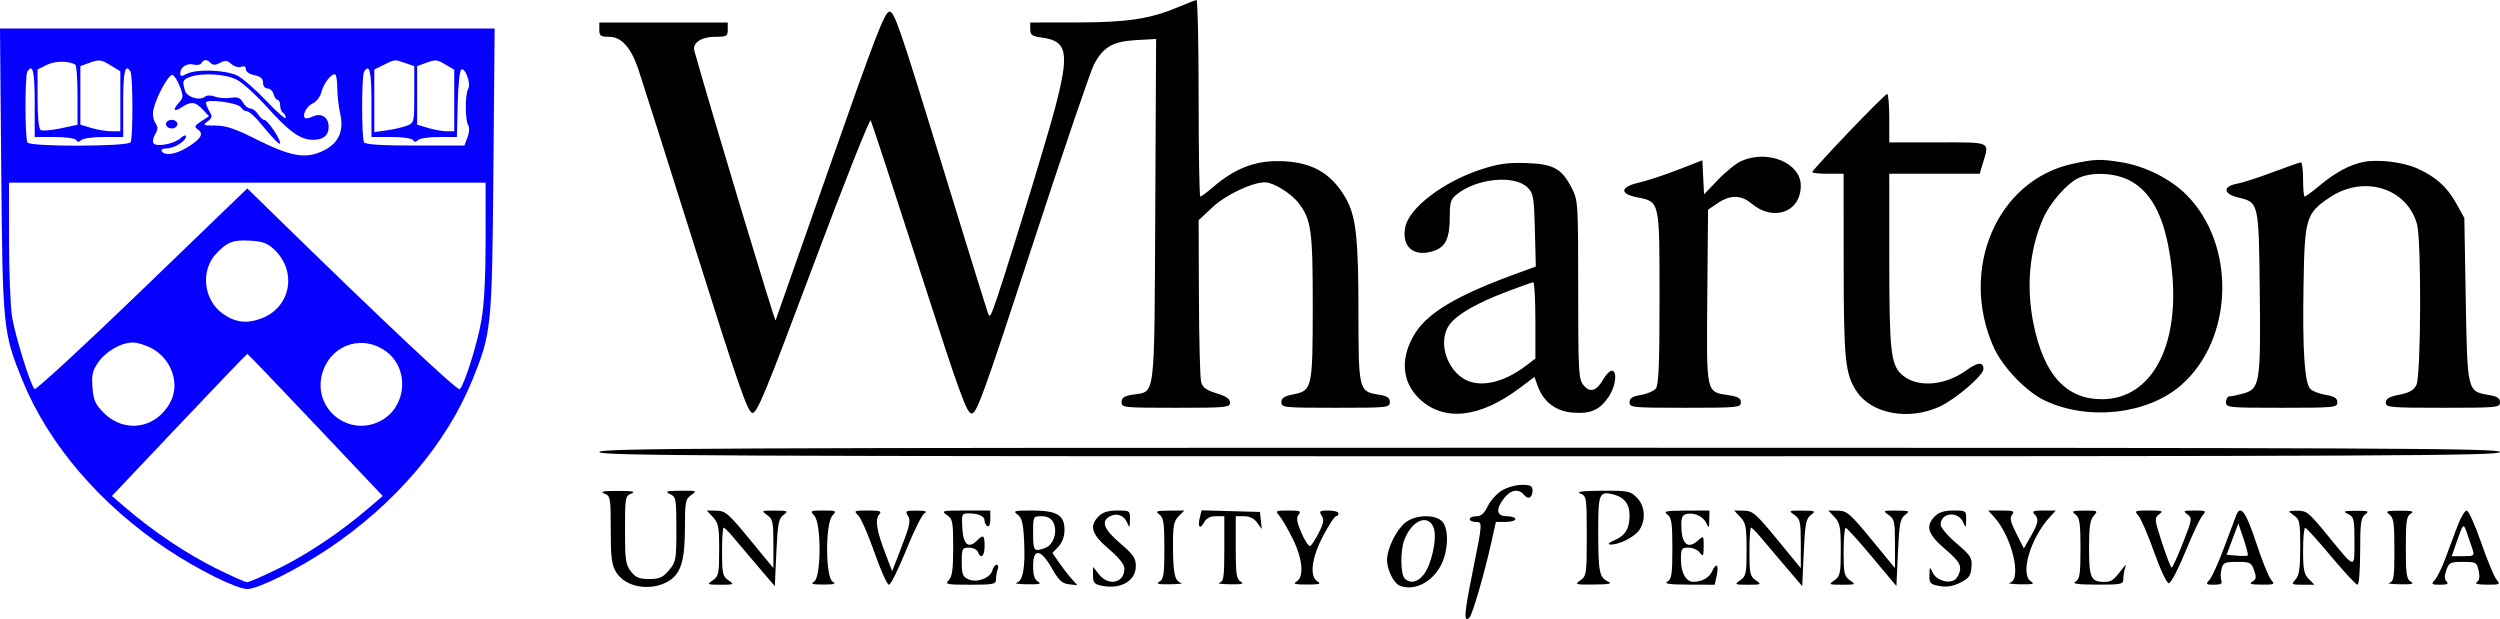
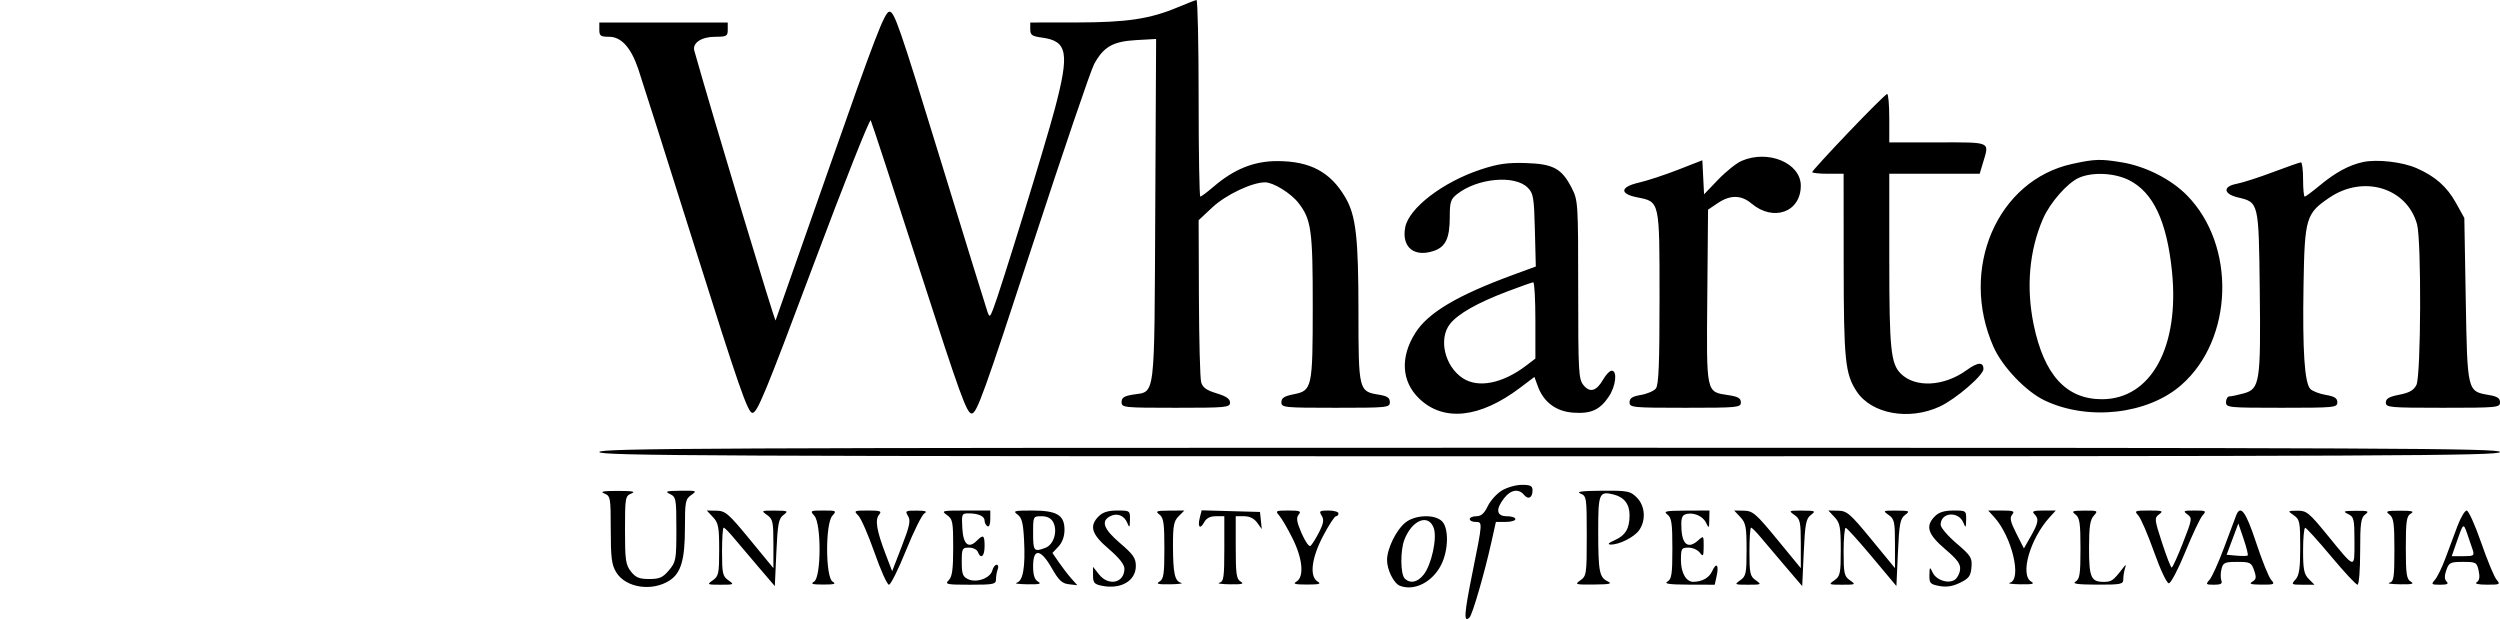
<svg xmlns="http://www.w3.org/2000/svg" width="876" height="217" viewBox="0 0 876 217" fill="none">
  <path fill-rule="evenodd" clip-rule="evenodd" d="M412.61 2.582C402.908 6.648 394.863 7.851 377.25 7.87L361 7.887V10.255C361 12.27 361.609 12.705 365.078 13.171C374.104 14.381 374.828 18.467 369.547 38.387C366.253 50.812 350.444 102.109 347.974 108.387C346.902 111.113 346.726 111.204 346.052 109.387C345.644 108.287 338.162 84.082 329.424 55.598C315.167 9.12 313.337 3.838 311.579 4.098C309.945 4.339 306.5 13.288 290.87 57.887C280.557 87.312 271.96 111.785 271.765 112.272C271.509 112.911 249.687 40.488 243.295 17.786C242.529 15.064 245.763 12.887 250.571 12.887C254.629 12.887 255 12.677 255 10.387V7.887H232.5H210V10.387C210 12.565 210.439 12.887 213.411 12.887C217.676 12.887 221.056 16.598 223.627 24.106C224.622 27.011 233.588 55.262 243.551 86.887C258.761 135.168 261.973 144.433 263.583 144.672C265.251 144.92 268.028 138.208 284.98 92.957C295.694 64.357 304.749 41.504 305.103 42.172C305.456 42.84 313.115 66.223 322.123 94.133C336.519 138.742 338.742 144.879 340.5 144.882C342.26 144.884 344.825 137.773 361.874 85.636C372.53 53.049 382.205 24.627 383.374 22.476C386.683 16.389 389.961 14.511 398.083 14.052L405.102 13.656L404.801 73.667C404.463 141.108 404.962 136.998 396.954 138.278C393.887 138.769 393 139.356 393 140.899C393 142.813 393.704 142.887 412 142.887C429.721 142.887 431 142.764 431 141.063C431 139.757 429.66 138.835 426.279 137.813C422.695 136.73 421.395 135.785 420.879 133.887C420.505 132.512 420.155 119.186 420.1 104.274L420 77.161L424.801 72.67C429.534 68.243 438.719 63.882 443.288 63.892C446.168 63.899 452.285 67.666 454.945 71.072C459.482 76.88 460.001 80.603 459.985 107.263C459.968 136.064 459.792 136.87 453.235 138.167C449.997 138.808 449 139.462 449 140.946C449 142.799 449.859 142.887 468 142.887C486.296 142.887 487 142.813 487 140.899C487 139.35 486.109 138.768 482.963 138.265C476.137 137.174 476 136.604 476 109.348C476 83.236 475.137 75.614 471.461 69.274C466.231 60.253 459.056 56.422 447.441 56.449C439.369 56.467 432.43 59.259 425.311 65.353C423.04 67.297 420.916 68.887 420.591 68.887C420.266 68.887 420 53.362 420 34.387C420 15.412 419.663 -0.062 419.25 0C418.837 0.063 415.85 1.224 412.61 2.582ZM647.75 46.331C640.737 53.681 635 59.963 635 60.291C635 60.619 637.475 60.887 640.5 60.887H646L646.024 92.637C646.05 126.148 646.547 131.027 650.55 137.117C655.78 145.073 668.922 147.464 679.737 142.429C685.293 139.843 695 131.498 695 129.309C695 126.733 693.01 126.867 689.087 129.709C681.165 135.448 671.081 135.968 666.012 130.899C662.536 127.423 662.011 122.216 662.006 91.137L662 60.887H677.842H693.683L694.842 57.021C697.094 49.503 697.946 49.887 679 49.887H662V41.387C662 36.712 661.663 32.905 661.25 32.927C660.837 32.95 654.763 38.981 647.75 46.331ZM610.233 56.385C608.436 57.166 604.746 60.12 602.033 62.949L597.101 68.094L596.8 62.127L596.5 56.16L588 59.475C583.325 61.299 577.119 63.339 574.209 64.007C567.691 65.506 567.422 67.913 573.634 69.141C581.63 70.723 581.5 70.139 581.5 104.339C581.5 127.773 581.206 134.935 580.192 136.156C579.473 137.022 577.111 138.03 574.942 138.397C571.959 138.901 571 139.528 571 140.975C571 142.792 571.965 142.887 590.5 142.887C608.942 142.887 610 142.785 610 141.001C610 139.539 609.013 138.966 605.615 138.457C597.745 137.276 597.936 138.17 598.235 103.831L598.5 73.466L601.898 71.176C606.276 68.227 610.118 68.274 613.74 71.322C621.429 77.791 631 74.32 631 65.062C631 57.115 619.556 52.333 610.233 56.385ZM726.166 57.421C699.83 63.137 686.436 94.205 698.524 121.538C701.629 128.559 709.923 137.232 716.512 140.349C731.782 147.573 752.61 145.192 764.354 134.881C782.636 118.829 783.599 86.022 766.303 68.442C760.704 62.751 751.767 58.235 743.387 56.863C736 55.653 734.015 55.717 726.166 57.421ZM828 56.782C823.145 57.819 818.317 60.433 812.821 64.999C810.247 67.137 807.884 68.887 807.571 68.887C807.257 68.887 807 66.187 807 62.887C807 59.587 806.663 56.89 806.25 56.894C805.837 56.898 801.437 58.434 796.471 60.307C791.506 62.181 785.746 64.032 783.671 64.421C778.787 65.337 779.066 67.973 784.174 69.181C791.491 70.911 791.462 70.786 791.821 101.74C792.196 133.955 791.835 136.283 786.222 137.842C784.175 138.411 781.938 138.878 781.25 138.881C780.563 138.884 780 139.787 780 140.887C780 142.819 780.667 142.887 799.5 142.887C818.035 142.887 819 142.792 819 140.975C819 139.522 818.035 138.9 814.98 138.384C812.769 138.01 810.333 137.077 809.567 136.311C807.516 134.26 806.77 122.986 807.157 99.887C807.551 76.317 808.006 74.793 816.316 69.194C828.215 61.177 843.389 65.822 846.928 78.566C848.502 84.236 848.322 131.689 846.713 134.887C845.776 136.751 844.254 137.62 840.728 138.305C837.145 139 836 139.666 836 141.055C836 142.77 837.276 142.887 856 142.887C875.027 142.887 876 142.794 876 140.975C876 139.531 875.043 138.901 872.089 138.402C864.529 137.125 864.562 137.261 864 105.035L863.5 76.387L860.589 71.133C857.418 65.41 853.307 61.783 846.733 58.908C841.748 56.728 832.935 55.728 828 56.782ZM518.926 59.372C505.626 63.741 493.651 72.902 492.379 79.682C491.086 86.57 495.454 90.212 502.3 87.953C506.563 86.546 508 83.511 508 75.913C508 70.796 508.332 69.771 510.558 68.02C517.699 62.403 530.759 61.204 535.309 65.749C537.293 67.731 537.53 69.137 537.823 80.662L538.147 93.387L530.323 96.259C510.656 103.478 500.455 109.523 495.949 116.629C490.577 125.1 491.068 133.667 497.269 139.648C505.797 147.874 518.519 146.528 532.583 135.911L537.666 132.074L538.829 135.289C540.851 140.883 545.226 144.167 551.228 144.595C557.487 145.042 560.564 143.658 563.72 138.975C566.181 135.323 566.798 129.883 564.75 129.893C564.063 129.897 562.729 131.255 561.787 132.911C559.419 137.072 557.114 137.746 554.844 134.943C553.14 132.838 553 130.298 553 101.488C553 71.127 552.941 70.195 550.75 65.907C547.243 59.044 544.288 57.431 534.677 57.136C528.182 56.936 524.942 57.396 518.926 59.372ZM746.038 63.137C754.479 67.393 759.241 77.493 761.049 94.971C763.793 121.506 753.748 139.887 736.5 139.887C723.999 139.887 716.215 131.358 712.583 113.679C709.914 100.685 711.05 87.798 715.841 76.717C718.293 71.046 724.421 64.055 728.5 62.275C733.261 60.196 740.957 60.575 746.038 63.137ZM538 112.268V125.65L534.75 128.12C526.502 134.39 517.995 136.079 512.57 132.525C506.244 128.38 503.964 118.745 508.073 113.521C510.852 109.988 517.606 106.144 527.953 102.206C532.654 100.417 536.837 98.938 537.25 98.92C537.663 98.902 538 104.909 538 112.268ZM210 158.387C210 159.717 247.667 159.887 543 159.887C838.333 159.887 876 159.717 876 158.387C876 157.057 838.333 156.887 543 156.887C247.667 156.887 210 157.057 210 158.387ZM526.237 171.884C524.442 172.978 522.222 175.451 521.302 177.38C520.101 179.898 518.977 180.887 517.315 180.887C516.042 180.887 515 181.337 515 181.887C515 182.437 515.9 182.887 517 182.887C519.556 182.887 519.565 182.742 515.92 200.8C513.017 215.185 512.807 218.515 514.941 216.32C515.977 215.255 520.15 200.886 522.545 190.137L524.16 182.887H527.58C529.461 182.887 531 182.437 531 181.887C531 181.337 529.65 180.887 528 180.887C524.335 180.887 523.98 178.453 527.073 174.522C529.385 171.582 532.125 171.128 533.991 173.376C535.508 175.205 537 174.437 537 171.828C537 170.251 536.297 169.888 533.25 169.891C531.188 169.893 528.032 170.79 526.237 171.884ZM211.75 172.918C213.905 173.784 214 174.322 214.004 185.605C214.007 195.457 214.322 197.903 215.926 200.534C219.254 205.991 228.536 207.387 234.689 203.355C238.639 200.767 240 196.057 240 184.976C240 175.801 240.178 174.875 242.223 173.444C244.337 171.963 244.155 171.89 238.473 171.955C233.436 172.012 232.852 172.192 234.75 173.107C236.886 174.138 237 174.763 237 185.463C237 196.129 236.861 196.899 234.411 199.81C232.253 202.375 231.101 202.887 227.484 202.887C223.988 202.887 222.743 202.375 221.073 200.252C219.24 197.922 219 196.242 219 185.72C219 174.317 219.093 173.785 221.25 172.918C222.91 172.251 221.665 172.014 216.5 172.014C211.335 172.014 210.09 172.251 211.75 172.918ZM553.75 172.918C555.933 173.796 556 174.24 556 187.798C556 201.106 555.894 201.848 553.777 203.33C551.678 204.801 551.94 204.883 558.527 204.819C564.125 204.765 565.073 204.545 563.337 203.705C560.398 202.284 560.029 200.332 560.014 186.106C559.999 172.839 560.351 172.005 565.432 173.281C569.117 174.205 571 176.655 571 180.524C571 185.223 569.546 187.64 565.707 189.32C563.683 190.206 563.157 190.754 564.282 190.805C567.238 190.941 572.634 188.247 574.369 185.77C576.811 182.284 576.448 177.244 573.545 174.342C571.263 172.059 570.405 171.891 561.295 171.95C554.411 171.995 552.169 172.283 553.75 172.918ZM249.826 181.201C251.73 183.229 252 184.648 252 192.645C252 200.945 251.798 201.915 249.777 203.33C247.638 204.829 247.739 204.887 252.5 204.887C257.261 204.887 257.362 204.829 255.223 203.33C253.224 201.931 253 200.922 253 193.33C253 188.686 253.254 184.887 253.565 184.887C253.875 184.887 255.338 186.34 256.815 188.116C258.292 189.891 262.2 194.501 265.5 198.359L271.5 205.374L272.03 193.652C272.487 183.526 272.828 181.727 274.53 180.44C276.361 179.055 276.15 178.948 271.527 178.919C266.745 178.888 266.64 178.947 268.777 180.444C270.779 181.846 271 182.849 271 190.54V199.08L262.75 189.041C255.282 179.954 254.175 178.997 251.076 178.945L247.651 178.887L249.826 181.201ZM285.345 180.716C287.842 183.475 287.764 202.343 285.25 203.807C283.894 204.597 284.626 204.826 288.5 204.826C292.374 204.826 293.106 204.597 291.75 203.807C289.236 202.343 289.158 183.475 291.655 180.716C293.237 178.968 293.096 178.887 288.5 178.887C283.904 178.887 283.763 178.968 285.345 180.716ZM300.75 180.648C301.712 181.617 304.27 187.467 306.433 193.648C308.597 199.829 310.873 204.887 311.491 204.887C312.109 204.887 314.803 199.467 317.477 192.842C320.151 186.217 323.05 180.381 323.919 179.872C325.066 179.201 324.332 178.939 321.242 178.917C317.302 178.889 317.072 179.03 318.172 180.791C319.152 182.361 318.769 184.224 315.986 191.423L312.611 200.153L310.357 194.27C307.183 185.984 306.535 182.152 308.009 180.376C309.076 179.09 308.546 178.887 304.122 178.887C299.236 178.887 299.081 178.968 300.75 180.648ZM331.777 180.444C333.819 181.874 334 182.805 334 191.872C334 199.513 333.645 202.099 332.429 203.316C331 204.744 331.682 204.887 339.929 204.887C348.204 204.887 349 204.719 349 202.969C349 201.914 349.273 200.339 349.607 199.469C349.941 198.599 349.768 197.887 349.224 197.887C348.679 197.887 347.999 198.782 347.713 199.875C347.006 202.58 342.253 204.323 339.278 202.968C337.348 202.088 337 201.164 337 196.908C337 192.202 337.159 191.887 339.531 191.887C340.924 191.887 342.322 192.562 342.638 193.387C343.674 196.085 345 194.962 345 191.387C345 187.488 344.568 187.176 342.307 189.437C339.373 192.371 337.526 190.813 337.198 185.128C336.91 180.139 337.014 179.887 339.366 179.887C342.828 179.887 345 180.869 345 182.435C345 183.169 345.45 184.047 346 184.387C346.583 184.748 347 183.731 347 181.946V178.887H338.277C330.098 178.887 329.693 178.984 331.777 180.444ZM356.534 180.289C358.061 181.405 358.529 183.239 358.835 189.297C359.315 198.801 358.47 203.612 356.217 204.204C355.273 204.452 356.975 204.694 360 204.741C364.186 204.806 365.082 204.583 363.75 203.807C362.498 203.078 362 201.521 362 198.337C362 191.962 364.681 192.288 368.581 199.137C370.987 203.362 372.15 204.453 374.535 204.724L377.5 205.062L375.414 202.724C374.266 201.439 372.302 198.896 371.05 197.073L368.772 193.758L370.886 191.508C372.236 190.071 373 187.947 373 185.629C373 180.463 370.333 178.887 361.586 178.887C355.365 178.887 354.823 179.037 356.534 180.289ZM385 180.887C381.576 184.311 382.45 187.175 388.5 192.343C392.108 195.425 394 197.806 394 199.264C394 204.287 388.435 205.526 385.073 201.252L383 198.617V201.627C383 204.193 383.457 204.728 386.098 205.257C392.771 206.591 398 203.539 398 198.309C398 195.585 397.086 194.261 392.5 190.343C386.742 185.423 385.692 182.657 388.928 180.926C391.394 179.606 393.933 180.585 395.02 183.276C395.755 185.095 395.882 184.938 395.937 182.137C395.999 178.942 395.923 178.887 391.5 178.887C388.333 178.887 386.407 179.48 385 180.887ZM406.25 180.279C407.723 181.397 408 183.285 408 192.198C408 201.228 407.742 202.938 406.25 203.807C404.918 204.583 405.814 204.806 410 204.741C413.025 204.694 414.759 204.458 413.853 204.217C411.625 203.626 411.03 200.882 411.014 191.137C411.002 184.209 411.32 182.567 413 180.887L415 178.887L409.75 178.919C405.17 178.947 404.723 179.12 406.25 180.279ZM420.408 181.399C419.575 184.718 420.51 185.671 421.954 182.973C422.7 181.578 424.053 180.887 426.035 180.887H429V192.314C429 202.355 428.788 203.796 427.25 204.198C426.288 204.449 427.975 204.694 431 204.741C435.186 204.806 436.082 204.583 434.75 203.807C433.252 202.934 433 201.211 433 191.837V180.887H435.943C437.849 180.887 439.457 181.68 440.505 183.137L442.124 185.387L441.812 182.387L441.5 179.387L431.278 179.102L421.056 178.818L420.408 181.399ZM448.233 180.637C449.081 181.6 451.176 185.187 452.888 188.608C456.474 195.777 457.047 202.178 454.25 203.807C452.909 204.588 453.786 204.826 458 204.826C462.214 204.826 463.091 204.588 461.75 203.807C458.758 202.064 459.513 195.605 463.624 187.783C465.617 183.99 467.642 180.887 468.124 180.887C468.606 180.887 469 180.437 469 179.887C469 179.337 467.421 178.887 465.492 178.887C462.359 178.887 462.104 179.081 463.111 180.693C464 182.117 463.794 183.371 462.134 186.625C460.976 188.894 459.625 191.001 459.132 191.306C458.638 191.611 457.255 189.582 456.057 186.798C454.349 182.827 454.135 181.43 455.062 180.312C456.058 179.113 455.489 178.887 451.467 178.887C446.996 178.887 446.789 178.999 448.233 180.637ZM584.25 180.279C585.723 181.397 586 183.285 586 192.198C586 201.228 585.742 202.938 584.25 203.807C582.968 204.554 584.952 204.834 591.671 204.857L600.841 204.887L601.516 201.815C602.382 197.87 601.417 196.878 599.916 200.173C598.863 202.484 596.451 203.837 593.321 203.873C590.837 203.902 589 200.69 589 196.316C589 192.196 589.184 191.887 591.64 191.887C593.092 191.887 594.877 192.674 595.608 193.637C596.785 195.188 596.94 194.943 596.968 191.482C596.999 187.69 596.944 187.627 595.074 189.32C591.711 192.363 589.54 190.996 589.195 185.618C588.965 182.04 589.274 180.719 590.447 180.269C593.001 179.289 596.6 180.687 597.77 183.115C598.809 185.271 598.868 185.221 598.932 182.137L599 178.887L590.75 178.919C583.675 178.946 582.749 179.14 584.25 180.279ZM609.826 181.201C611.73 183.229 612 184.648 612 192.645C612 200.945 611.798 201.915 609.777 203.33C607.638 204.829 607.739 204.887 612.5 204.887C617.261 204.887 617.362 204.829 615.223 203.33C613.224 201.931 613 200.922 613 193.33C613 188.686 613.254 184.887 613.565 184.887C613.875 184.887 615.338 186.34 616.815 188.116C618.292 189.891 622.2 194.501 625.5 198.359L631.5 205.374L632.03 193.652C632.487 183.526 632.828 181.727 634.53 180.44C636.361 179.055 636.15 178.948 631.527 178.919C626.745 178.888 626.64 178.947 628.777 180.444C630.779 181.846 631 182.849 631 190.54V199.08L622.75 189.041C615.282 179.954 614.175 178.997 611.076 178.945L607.651 178.887L609.826 181.201ZM642.826 181.201C644.73 183.229 645 184.648 645 192.645C645 200.945 644.798 201.915 642.777 203.33C640.638 204.829 640.739 204.887 645.5 204.887C650.261 204.887 650.362 204.829 648.223 203.33C646.224 201.931 646 200.922 646 193.33C646 188.686 646.337 184.92 646.75 184.96C647.163 185 651.325 189.604 656 195.19L664.5 205.348L665.03 193.639C665.487 183.526 665.828 181.727 667.53 180.44C669.361 179.055 669.15 178.948 664.527 178.919C659.745 178.888 659.64 178.947 661.777 180.444C663.779 181.846 664 182.849 664 190.54V199.08L655.75 189.041C648.282 179.954 647.175 178.997 644.076 178.945L640.651 178.887L642.826 181.201ZM678 180.887C674.567 184.32 675.449 187.173 681.554 192.389C685.964 196.156 687.046 197.655 686.804 199.66C686.637 201.049 685.782 202.634 684.905 203.183C682.587 204.633 678.497 203.288 677.23 200.659C676.183 198.486 676.132 198.524 676.068 201.526C676.007 204.349 676.358 204.732 679.556 205.331C682.059 205.801 684.205 205.464 686.806 204.193C689.924 202.668 690.547 201.822 690.803 198.76C691.08 195.45 690.62 194.717 685.553 190.388C682.499 187.779 680 184.854 680 183.888C680 179.466 686.276 178.946 688.001 183.225C688.768 185.126 688.881 184.995 688.937 182.137C688.999 178.942 688.923 178.887 684.5 178.887C681.333 178.887 679.407 179.48 678 180.887ZM698.715 181.137C704.952 187.936 708.583 203.065 704.25 204.198C703.288 204.449 704.975 204.694 708 204.741C712.186 204.806 713.082 204.583 711.75 203.807C707.679 201.436 711.348 188.711 718.287 181.137L720.349 178.887H715.974C712.572 178.887 711.867 179.154 712.8 180.087C714.516 181.803 714.311 183.136 711.589 187.927L709.178 192.172L706.532 186.95C704.447 182.835 704.136 181.428 705.066 180.308C706.057 179.114 705.48 178.887 701.448 178.887H696.651L698.715 181.137ZM727.25 180.279C728.723 181.397 729 183.285 729 192.198C729 201.228 728.742 202.938 727.25 203.807C725.969 204.553 727.977 204.834 734.75 204.857C743.212 204.884 744 204.724 744 202.969C744 201.914 744.262 200.226 744.582 199.219C745.094 197.605 744.979 197.625 743.616 199.387C740.454 203.473 739.861 203.887 737.161 203.887C732.675 203.887 732 202.334 732 192.016C732 184.606 732.36 182.146 733.655 180.716C735.237 178.967 735.094 178.888 730.405 178.919C726.112 178.947 725.718 179.116 727.25 180.279ZM749.278 180.642C750.151 181.607 752.625 187.344 754.776 193.392C756.994 199.631 759.24 204.387 759.967 204.387C760.672 204.387 763.265 199.437 765.729 193.387C768.193 187.337 770.907 181.6 771.759 180.637C773.209 179.001 773.027 178.887 768.964 178.887C765.078 178.887 764.812 179.029 766.458 180.232C768.219 181.52 768.152 181.947 764.899 190.229C763.029 194.987 761.255 198.881 760.956 198.883C760.657 198.885 759.141 194.983 757.587 190.211C754.886 181.919 754.841 181.476 756.572 180.211C758.157 179.052 757.717 178.887 753.036 178.887C748.003 178.887 747.783 178.99 749.278 180.642ZM783.536 180.637C783.163 181.6 781.265 186.662 779.318 191.887C777.371 197.112 775.084 202.174 774.234 203.137C772.802 204.76 772.917 204.887 775.814 204.887C778.181 204.887 778.798 204.523 778.361 203.385C778.044 202.559 778.066 200.759 778.411 199.385C778.973 197.148 779.548 196.887 783.921 196.887C788.442 196.887 788.882 197.109 789.844 199.87C790.703 202.333 790.589 203.024 789.192 203.839C787.911 204.586 788.693 204.834 792.405 204.857C796.992 204.885 797.211 204.773 795.785 203.137C794.946 202.174 792.589 196.325 790.547 190.137C786.948 179.229 785.068 176.682 783.536 180.637ZM803.75 180.561C805.817 182.003 806 182.909 806 191.68C806 199.163 805.642 201.625 804.345 203.058C802.767 204.802 802.883 204.887 806.845 204.887H811L809 202.887C807.333 201.22 807 199.554 807 192.887C807 188.487 807.337 184.913 807.75 184.944C808.163 184.976 812.242 189.476 816.815 194.944C821.388 200.413 825.551 204.887 826.065 204.887C826.591 204.887 827 199.801 827 193.247C827 183.334 827.26 181.41 828.75 180.279C830.278 179.119 829.865 178.955 825.5 178.986C821.177 179.018 820.805 179.169 822.75 180.107C824.821 181.106 825 181.867 825 189.662C825 199.56 825.449 199.664 815.5 187.478C809.096 179.634 808.202 178.908 805 178.948C801.528 178.992 801.518 179.005 803.75 180.561ZM837.25 180.279C838.731 181.403 839 183.307 839 192.674C839 202.372 838.784 203.797 837.25 204.198C836.288 204.449 837.975 204.694 841 204.741C845.186 204.806 846.082 204.583 844.75 203.807C843.253 202.935 843 201.214 843 191.887C843 182.56 843.253 180.839 844.75 179.967C846.091 179.186 845.214 178.948 841 178.949C836.215 178.95 835.728 179.123 837.25 180.279ZM861.072 184.387C859.932 187.412 858.042 192.475 856.871 195.637C855.7 198.799 854.055 202.174 853.216 203.137C851.802 204.759 851.935 204.887 855.045 204.887C857.503 204.887 858.103 204.59 857.29 203.777C856.512 202.999 856.482 201.804 857.188 199.777C858.111 197.129 858.6 196.887 863.018 196.887C867.607 196.887 867.874 197.039 868.527 200.012C869.002 202.171 868.794 203.403 867.857 203.997C866.992 204.545 868.278 204.862 871.405 204.872C875.983 204.886 876.21 204.77 874.807 203.137C873.98 202.174 871.548 196.325 869.403 190.137C867.257 183.95 864.971 178.887 864.323 178.887C863.674 178.887 862.211 181.362 861.072 184.387ZM369.031 182.946C370.688 186.042 369.255 190.84 366.342 191.947C362.291 193.487 362 193.149 362 186.887C362 180.903 362.008 180.887 364.965 180.887C366.934 180.887 368.299 181.578 369.031 182.946ZM492.509 183.058C489.302 185.581 486.054 192.155 486.022 196.187C485.995 199.649 488.379 204.435 490.545 205.266C495.569 207.194 501.883 203.997 504.96 197.966C507.612 192.766 507.721 184.849 505.171 182.542C502.508 180.132 495.887 180.402 492.509 183.058ZM502.402 185.078C503.622 188.562 501.603 197.851 498.869 201.326C496.7 204.084 494.123 204.61 492.2 202.687C490.713 201.2 490.631 192.99 492.067 189.202C494.727 182.179 500.571 179.848 502.402 185.078ZM787.597 194.623C787.379 194.841 785.627 194.877 783.704 194.703L780.208 194.387L782.263 188.899L784.317 183.411L786.155 188.819C787.166 191.793 787.815 194.405 787.597 194.623ZM866.425 192.637C867.081 194.715 866.828 194.887 863.112 194.887H859.089L860.561 190.637C863.164 183.124 863.132 183.154 864.465 186.887C865.152 188.812 866.034 191.399 866.425 192.637Z" fill="black" />
-   <path fill-rule="evenodd" clip-rule="evenodd" d="M0.436 59.75C0.918 114.854 1.087 116.548 7.748 133C16.894 155.586 35.053 176.82 58.65 192.521C69.434 199.696 82.952 206.389 86.662 206.389C90.372 206.389 103.89 199.696 114.674 192.521C138.271 176.82 156.43 155.586 165.576 133C172.237 116.548 172.406 114.854 172.888 59.75L173.324 10H86.662H0L0.436 59.75ZM26.412 22.677C26.825 22.919 27.162 27.755 27.162 33.422V43.727L21.255 44.98C18.007 45.67 14.857 45.929 14.255 45.558C13.579 45.14 13.162 40.968 13.162 34.622V24.363L16.412 22.734C19.313 21.28 23.993 21.253 26.412 22.677ZM38.912 22.989L42.162 24.971V35.485V46H39.028C37.304 46 34.154 45.479 32.028 44.842L28.162 43.683V33.425V23.167L30.912 22.162C34.825 20.733 35.291 20.781 38.912 22.989ZM73.855 22.093C74.645 22.883 75.554 22.861 77.138 22.013C78.911 21.064 79.666 21.146 81.101 22.444C82.083 23.333 83.606 23.767 84.517 23.417C85.588 23.006 86.162 23.304 86.162 24.268C86.162 25.115 87.448 26.007 89.162 26.35C91.31 26.78 92.162 27.525 92.162 28.975C92.162 30.161 92.822 31 93.756 31C94.632 31 95.585 31.9 95.872 33C96.16 34.1 96.793 35 97.279 35C97.764 35 98.162 35.873 98.162 36.941C98.162 38.009 98.612 39.16 99.162 39.5C99.712 39.84 100.149 40.654 100.134 41.309C100.119 41.964 97.081 39.305 93.384 35.401C89.687 31.496 85.113 27.503 83.22 26.526C79.236 24.471 68.698 24.108 65.33 25.91C63.582 26.846 63.162 26.797 63.162 25.658C63.162 23.528 65.505 22.015 67.851 22.629C68.998 22.929 70.239 22.685 70.608 22.087C71.461 20.706 72.47 20.708 73.855 22.093ZM142.013 22.098L145.162 23.196V33.123C145.162 42.969 145.14 43.058 142.482 44.069C141.007 44.629 137.857 45.354 135.482 45.68L131.162 46.272V35.317V24.363L134.412 22.745C138.426 20.748 138.196 20.767 142.013 22.098ZM156.258 22.716L159.162 24.431V35.216V46H156.528C155.079 46 152.154 45.479 150.028 44.842L146.162 43.683V33.425V23.167L148.912 22.162C152.735 20.766 152.99 20.785 156.258 22.716ZM12.162 36V48H19.103C23.022 48 26.336 48.473 26.716 49.087C27.2 49.87 27.692 49.87 28.475 49.087C29.073 48.489 32.622 48 36.362 48H43.162V36C43.162 25.014 43.847 22.063 45.701 25.063C46.596 26.511 46.643 48.413 45.755 49.85C44.804 51.388 10.57 51.47 9.623 49.937C8.728 48.489 8.681 26.587 9.569 25.15C11.48 22.059 12.162 24.915 12.162 36ZM130.162 36V48H137.103C141.022 48 144.336 48.473 144.716 49.087C145.2 49.87 145.692 49.87 146.475 49.087C147.073 48.489 150.383 48 153.83 48H160.099L160.38 36.332C160.546 29.486 161.087 24.522 161.689 24.322C163.145 23.84 165.1 29.49 164.051 31.145C162.938 32.901 162.938 42.099 164.051 43.855C164.548 44.639 164.45 46.427 163.816 48.105L162.724 51H145.502C133.728 51 128.058 50.641 127.578 49.864C126.664 48.384 126.664 26.616 127.578 25.136C129.479 22.06 130.162 24.931 130.162 36ZM63.042 30.345C64.288 33.618 64.261 34.233 62.803 35.844C60.377 38.525 60.811 39.46 63.627 37.615C66.959 35.432 68.417 35.578 71.029 38.358L73.244 40.716L70.53 42.495C68.091 44.092 67.983 44.396 69.464 45.479C71.524 46.985 70.26 48.875 65.162 51.909C61.409 54.143 57.665 54.623 56.662 53C56.317 52.442 57.077 52 58.38 52C61.035 52 65.162 49.437 65.162 47.788C65.162 47.184 64.318 47.454 63.286 48.388C60.987 50.468 54.673 51.636 53.755 50.151C53.392 49.563 53.668 48.163 54.369 47.041C55.394 45.4 55.397 44.606 54.387 42.988C53.651 41.81 53.403 39.841 53.789 38.238C54.917 33.553 59.204 25.847 60.451 26.263C61.105 26.481 62.271 28.318 63.042 30.345ZM82.952 27.923C84.992 28.981 89.777 33.31 93.585 37.543C101.396 46.227 105.287 48.991 109.712 48.996C113.305 49.001 115.162 47.442 115.162 44.422C115.162 41.153 112.638 39.462 109.732 40.786C108.428 41.38 107.141 41.645 106.871 41.375C105.801 40.306 107.458 37.186 109.618 36.202C110.876 35.629 112.223 33.886 112.611 32.33C113.348 29.38 115.86 26 117.317 26C117.782 26 118.173 28.137 118.186 30.75C118.2 33.362 118.653 37.418 119.194 39.763C120.667 46.148 118.526 50.509 112.641 53.112C106.693 55.743 101.591 54.742 89.184 48.511C82.337 45.072 79.082 44 75.491 44C71.159 44 70.936 43.884 72.721 42.561C74.373 41.336 74.476 40.817 73.412 39.074C72.725 37.948 72.162 36.567 72.162 36.005C72.162 34.494 83.491 36.008 84.462 37.648C84.902 38.392 85.836 39 86.538 39C87.24 39 89.13 40.606 90.738 42.569C95.754 48.69 98.162 51.14 98.162 50.121C98.162 48.545 93.759 42.089 92.653 42.042C92.097 42.019 91.081 41.1 90.394 40C89.707 38.9 88.49 38 87.689 38C86.888 38 85.727 37.055 85.108 35.9C84.228 34.254 83.3 33.901 80.823 34.271C79.084 34.53 76.595 34.341 75.29 33.85C73.866 33.314 72.468 33.33 71.79 33.89C69.908 35.446 65.399 34.008 64.766 31.651C63.878 28.341 64 28.001 66.412 27.031C70.443 25.411 78.995 25.872 82.952 27.923ZM58.162 43.5C58.162 44.333 59.051 45 60.162 45C61.273 45 62.162 44.333 62.162 43.5C62.162 42.667 61.273 42 60.162 42C59.051 42 58.162 42.667 58.162 43.5ZM170.162 83.869C170.162 96.98 169.655 106.644 168.672 112.281C167.236 120.518 162.837 134.555 161.117 136.389C160.411 137.142 134.184 112.477 95.654 74.824L86.645 66.021L49.778 101.585C29.501 121.145 12.544 136.777 12.096 136.324C10.64 134.852 5.302 117.675 4.226 111C3.649 107.425 3.174 95.388 3.17 84.25L3.162 64H86.662H170.162V83.869ZM96.161 87.499C104.203 95.204 101.878 107.652 91.668 111.551C86.52 113.517 82.414 113.027 78.063 109.929C71.287 105.105 70.163 94.775 75.77 88.849C79.672 84.725 81.735 83.961 87.934 84.343C92.098 84.6 93.827 85.263 96.161 87.499ZM53.558 122.266C60.216 126.083 63.032 134.505 59.757 140.8C54.876 150.181 43.722 152.027 36.366 144.67C33.407 141.711 32.77 140.286 32.411 135.822C32.059 131.44 32.397 129.9 34.323 127.102C37.097 123.071 42.45 119.994 46.646 120.016C48.305 120.025 51.415 121.038 53.558 122.266ZM132.781 121.623C144.857 127.354 143.12 145.333 130.162 148.724C120.56 151.238 111.309 143.262 112.417 133.426C113.58 123.115 123.639 117.285 132.781 121.623ZM110.546 148.899L134.114 173.798L128.885 178.266C119.196 186.543 107.722 194.232 97.751 199.131C92.299 201.809 87.278 204 86.591 204C85.905 204 80.852 201.752 75.363 199.004C65.2 193.916 53.844 186.3 44.439 178.266L39.21 173.798L62.778 148.899C75.74 135.204 86.488 124 86.662 124C86.836 124 97.584 135.204 110.546 148.899Z" fill="#0500FF" />
</svg>